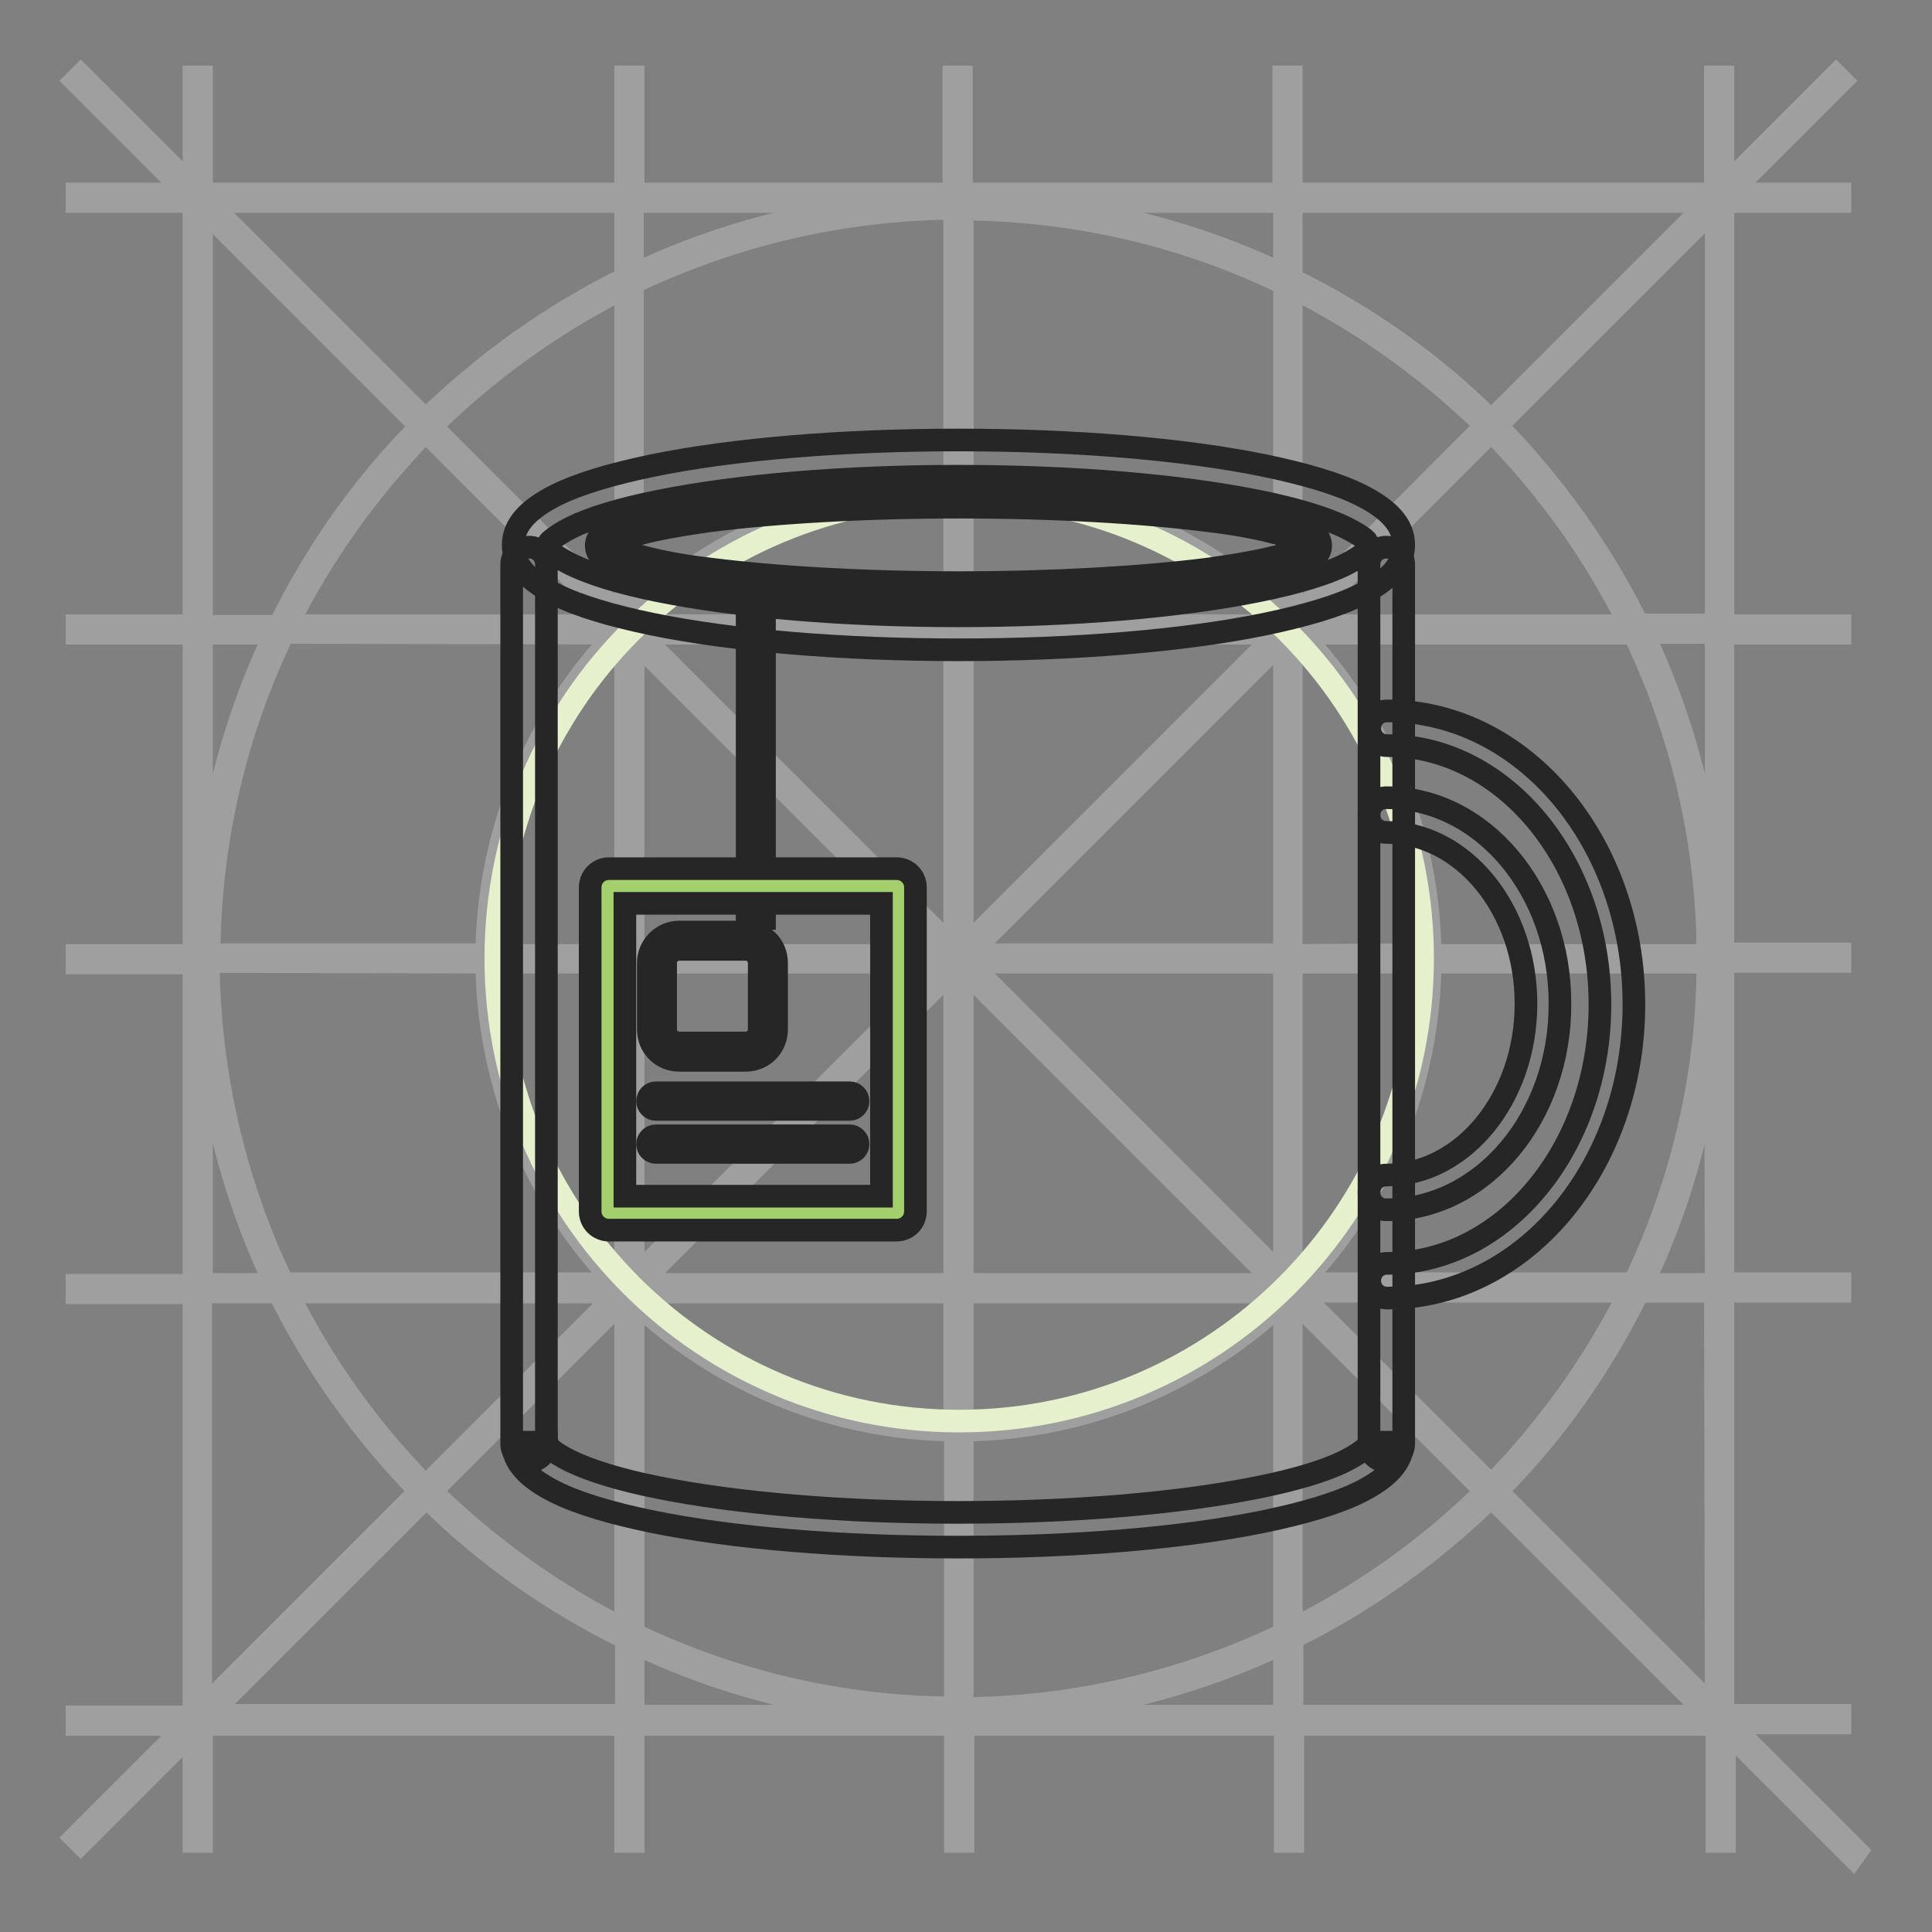
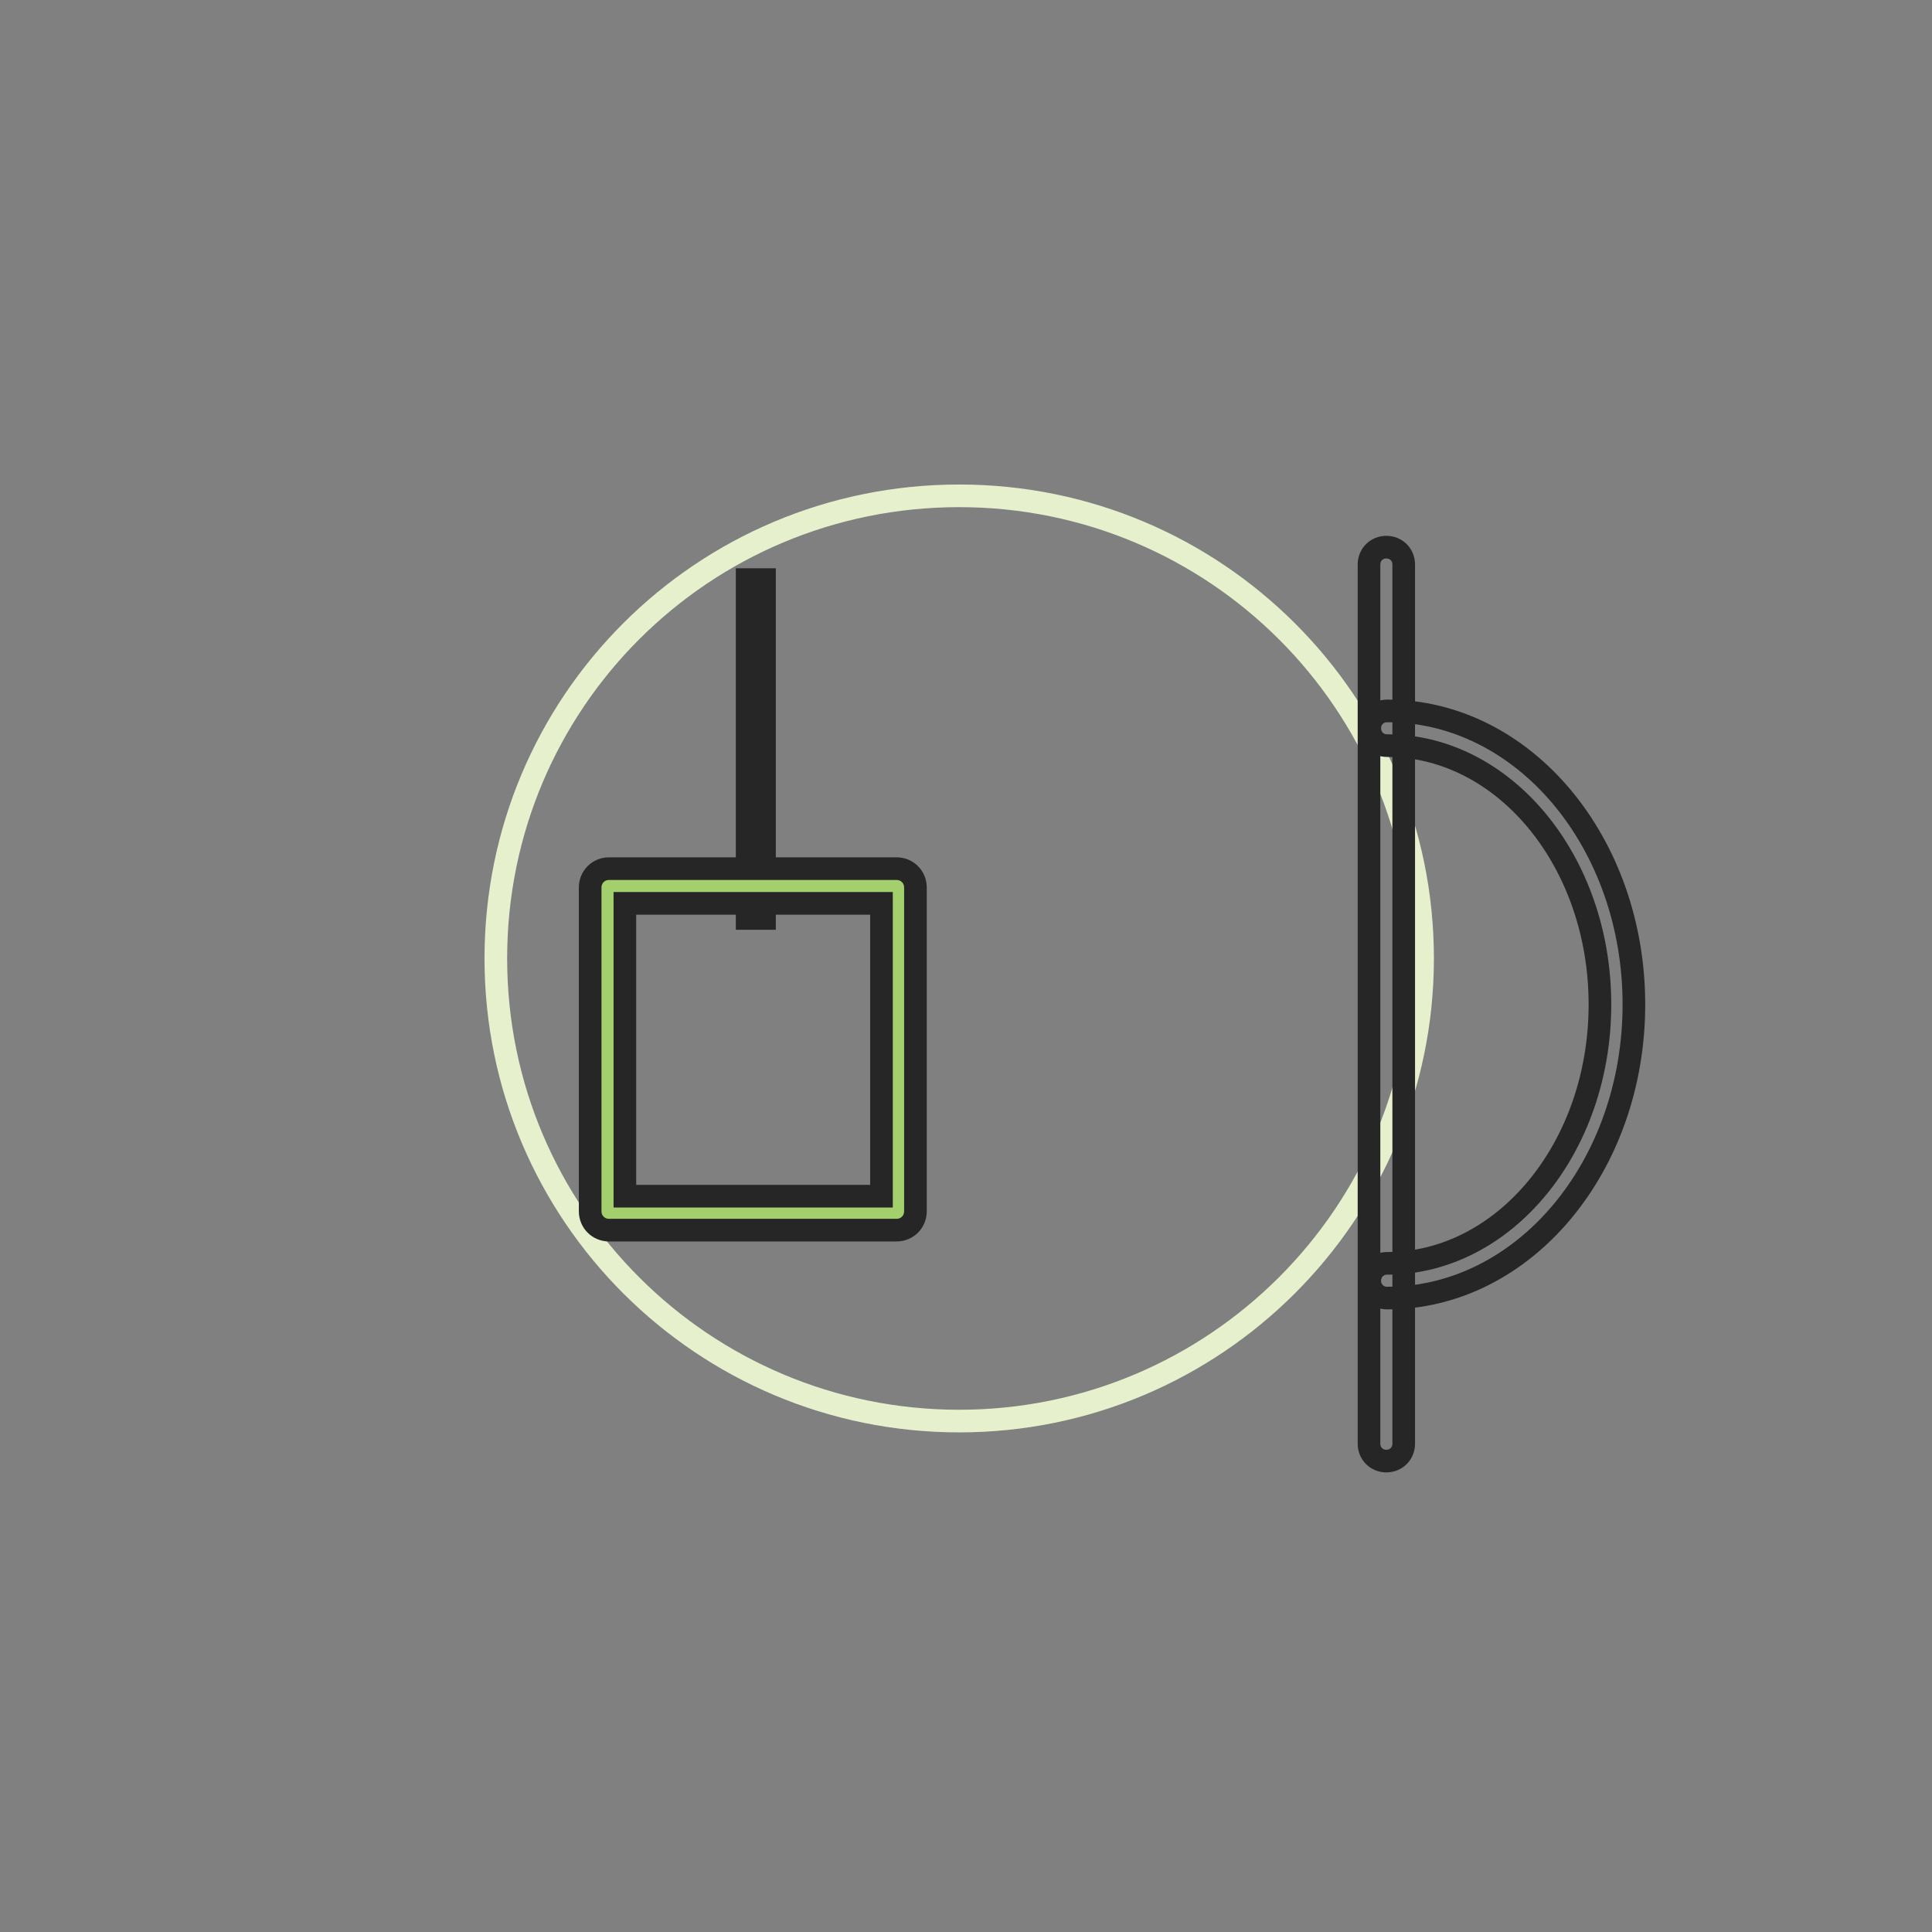
<svg xmlns="http://www.w3.org/2000/svg" version="1.1" x="0px" y="0px" viewBox="0 0 256 256" enable-background="new 0 0 256 256" xml:space="preserve">
  <rect x="0" y="0" width="256" height="256" fill="#808080" stroke="none" />
  <g>
-     <path stroke-width="3" fill-opacity="0" stroke="#9f9fa0" d="M171.1,217.1c9.8-4.8,18.7-11.2,26.5-18.8l29.1,29.1h-55.5V217.1z M127.5,227.4L127.5,227.4 c14.8-0.1,29.3-3.4,42.7-9.8v9.8L127.5,227.4z M83.9,227.4v-9.8c13.3,6.4,27.9,9.7,42.7,9.8v0H83.9z M27.4,227.4l29.1-29.1 c7.7,7.7,16.7,14,26.5,18.8v10.2H27.4z M36.9,171.1c4.8,9.8,11.2,18.7,18.8,26.5l-29.1,29.1v-55.5H36.9z M26.7,127.5L26.7,127.5 c0.1,14.8,3.4,29.3,9.8,42.7h-9.8L26.7,127.5z M26.7,83.9h9.8c-6.4,13.3-9.7,27.9-9.8,42.7h0V83.9z M26.7,27.4l29.1,29.1 c-7.7,7.7-14,16.7-18.8,26.5H26.7V27.4z M82.9,36.9c-9.8,4.8-18.7,11.2-26.5,18.8L27.4,26.7h55.5V36.9z M126.5,26.7L126.5,26.7 c-14.8,0.1-29.3,3.4-42.7,9.8v-9.8L126.5,26.7z M170.2,26.7v9.8c-13.3-6.4-27.9-9.7-42.7-9.8v0H170.2z M226.7,26.7l-29.1,29.1 c-7.7-7.7-16.7-14-26.5-18.8V26.7H226.7z M217.1,82.9c-4.8-9.8-11.2-18.7-18.8-26.5l29.1-29.1v55.5H217.1z M227.4,126.5 L227.4,126.5c-0.1-14.8-3.4-29.3-9.8-42.7h9.8L227.4,126.5z M227.4,170.2h-9.8c6.4-13.3,9.7-27.9,9.7-42.7h0L227.4,170.2z  M171.8,171.1H216c-4.7,9.5-11,18.2-18.4,25.8L171.8,171.1z M171.1,171.8l25.8,25.8c-7.6,7.5-16.3,13.7-25.8,18.4L171.1,171.8z  M127.5,189.5c15.9-0.1,31.2-6.3,42.7-17.3v44.3c-13.3,6.4-27.9,9.8-42.7,9.9L127.5,189.5z M83.9,172.2 c11.5,11,26.8,17.2,42.7,17.3v36.8c-14.8,0-29.4-3.4-42.7-9.8V172.2z M82.9,171.8V216c-9.5-4.7-18.2-11-25.8-18.4L82.9,171.8z  M82.2,171.2l-25.8,25.8c-7.5-7.6-13.7-16.3-18.4-25.8L82.2,171.2z M64.5,127.5c0.1,15.9,6.3,31.2,17.3,42.6H37.5 c-6.4-13.3-9.8-27.9-9.9-42.7L64.5,127.5z M81.8,83.9c-11,11.5-17.2,26.7-17.3,42.6H27.7c0.1-14.8,3.4-29.4,9.9-42.7L81.8,83.9z  M82.2,82.9H38c4.7-9.5,11-18.2,18.4-25.8L82.2,82.9z M82.9,82.3L57.1,56.5C64.7,49,73.4,42.8,82.9,38L82.9,82.3z M126.5,64.5 c-15.9,0.1-31.2,6.3-42.7,17.3V37.5c13.3-6.4,27.9-9.8,42.7-9.9L126.5,64.5z M170.2,81.8c-11.5-11-26.7-17.2-42.7-17.3V27.7 c14.8,0.1,29.4,3.4,42.7,9.9L170.2,81.8z M171.1,82.3V38c9.5,4.7,18.2,11,25.8,18.4L171.1,82.3z M171.8,82.9l25.8-25.8 c7.5,7.6,13.7,16.3,18.4,25.8L171.8,82.9z M189.5,126.6c-0.1-15.9-6.3-31.2-17.3-42.7h44.3c6.4,13.3,9.8,27.9,9.8,42.7L189.5,126.6 z M189.5,127.5h36.8c0,14.8-3.4,29.3-9.8,42.6h-44.3C183.2,158.7,189.4,143.4,189.5,127.5L189.5,127.5z M127.5,171.2h42.4 c-11.3,11.1-26.5,17.3-42.4,17.4V171.2z M126.5,171.2v17.4c-15.9-0.1-31-6.4-42.4-17.4H126.5z M82.9,127.5v42.4 c-11.1-11.3-17.3-26.5-17.4-42.4L82.9,127.5z M82.9,126.6H65.5c0.1-15.9,6.4-31.1,17.4-42.4L82.9,126.6z M126.5,82.9H84.1 c11.3-11.1,26.5-17.3,42.4-17.5L126.5,82.9z M127.5,82.9V65.5c15.9,0.1,31,6.4,42.4,17.4L127.5,82.9z M171.1,126.6V84.1 c11.1,11.3,17.3,26.5,17.4,42.4L171.1,126.6z M171.1,127.5h17.4c-0.1,15.9-6.4,31-17.4,42.4V127.5z M127.5,128.2l42,42h-42V128.2z  M126.5,128.2v42h-42L126.5,128.2z M125.9,127.5l-42,42v-42L125.9,127.5z M125.9,126.6h-42v-42L125.9,126.6z M126.5,125.9l-42-42 h42L126.5,125.9z M127.5,125.9v-42h42L127.5,125.9z M170.2,127.5v42l-42-42L170.2,127.5z M128.2,126.5l42-42v42H128.2z  M227.4,226.7l-29.1-29.1c7.7-7.7,14-16.7,18.8-26.5h10.2L227.4,226.7z M246,245.3l-17-17h14.8v-1h-15.5v-56.2h15.5v-1h-15.5v-42.7 h15.5v-1h-15.5V83.9h15.5v-1h-15.5V26.7h15.5v-1H229l15-15l-0.7-0.7l-15,15V10.2h-1v15.5h-56.2V10.2h-1v15.5h-42.7V10.2h-1v15.5 H83.9V10.2h-1v15.5H26.7V10.2h-1V25l-15-15L10,10.7l15,15H10.2v1h15.5v56.2H10.2v1h15.5v42.7H10.2v1h15.5v42.7H10.2v1h15.5v56.2 H10.2v1H25l-15,15l0.7,0.7l15-15v14.8h1v-15.5h56.2v15.5h1v-15.5h42.7v15.5h1v-15.5h42.7v15.5h1v-15.5h56.2v15.5h1V229l17,17 L246,245.3z" />
    <path stroke-width="3" fill-opacity="0" stroke="#e6f0cd" d="M65.7,127c0,33.9,27.5,61.3,61.4,61.3c33.9,0,61.4-27.5,61.4-61.3l0,0c0-33.9-27.5-61.3-61.4-61.3 C93.1,65.7,65.7,93.1,65.7,127L65.7,127z" />
-     <path stroke-width="3" fill-opacity="0" stroke="#262626" d="M72.4,191.3c0,1.3-1,2.3-2.3,2.3c-1.3,0-2.3-1-2.3-2.3V74.8c0-1.3,1-2.3,2.3-2.3s2.3,1,2.3,2.3c0,0,0,0,0,0 V191.3z" />
    <path stroke-width="3" fill-opacity="0" stroke="#262626" d="M181.4,74.8c0-1.3,1-2.3,2.3-2.3s2.3,1,2.3,2.3v116.5c0,1.3-1,2.3-2.3,2.3s-2.3-1-2.3-2.3l0,0V74.8z" />
    <path stroke-width="3" fill-opacity="0" stroke="#262626" d="M183.8,172c-1.3,0-2.3-1-2.3-2.3c0-1.3,1-2.3,2.3-2.3c15.5,0,28.2-15.3,28.2-34.3c0-19-12.7-34.3-28.2-34.3 c-1.3,0-2.3-1-2.3-2.3c0-1.3,1-2.3,2.3-2.3c18.2,0,32.7,17.5,32.7,38.9C216.5,154.5,202,172,183.8,172L183.8,172z" />
-     <path stroke-width="3" fill-opacity="0" stroke="#262626" d="M183.7,160.3c-1.3,0-2.3-1-2.3-2.3c0-1.3,1-2.3,2.3-2.3c10.1,0,18.5-10.1,18.5-22.7 c0-12.6-8.4-22.7-18.5-22.7c-1.3,0-2.3-1-2.3-2.3s1-2.3,2.3-2.3c12.8,0,23,12.3,23,27.2C206.8,148,196.5,160.3,183.7,160.3z  M127,86.1c-15.4,0-29.9-1.2-40.6-3.4c-5.3-1.1-9.7-2.4-12.7-3.9c-3.6-1.8-5.7-3.9-5.7-6.6s2.1-4.8,5.7-6.6c3-1.5,7.4-2.8,12.7-3.9 c10.7-2.2,25.2-3.4,40.6-3.4c15.4,0,29.9,1.2,40.6,3.4c5.3,1.1,9.7,2.4,12.7,3.9c3.6,1.8,5.7,3.9,5.7,6.6s-2.1,4.8-5.7,6.6 c-3,1.5-7.4,2.8-12.7,3.9C156.9,84.9,142.4,86.1,127,86.1z M127,81.6c15.1,0,29.3-1.2,39.7-3.3c5-1,9-2.2,11.6-3.5 c1.2-0.6,2.1-1.2,2.7-1.7c0.2-0.2,0.3-0.3,0.4-0.6c0.1-0.1,0.1-0.2,0-0.3c-0.1-0.2-0.3-0.4-0.4-0.6c-0.5-0.5-1.5-1.1-2.7-1.7 c-2.7-1.3-6.6-2.5-11.6-3.5c-10.4-2.1-24.6-3.3-39.7-3.3c-15.1,0-29.3,1.2-39.7,3.3c-5,1-9,2.2-11.6,3.5c-1.2,0.6-2.1,1.2-2.7,1.7 c-0.2,0.2-0.3,0.3-0.4,0.6c-0.1,0.1-0.1,0.2,0,0.3c0.1,0.2,0.3,0.4,0.4,0.6c0.5,0.5,1.5,1.1,2.7,1.7c2.7,1.3,6.6,2.5,11.6,3.5 C97.7,80.4,111.9,81.6,127,81.6z" />
-     <path stroke-width="3" fill-opacity="0" stroke="#262626" d="M127,79.5c-12.6,0-24.5-0.7-33.3-1.8C84.1,76.5,79,74.9,79,72.3c0-2.6,5.1-4.2,14.7-5.5 c8.8-1.1,20.6-1.8,33.3-1.8s24.5,0.7,33.3,1.8c9.6,1.3,14.7,2.8,14.7,5.5c0,2.6-5.1,4.2-14.7,5.5C151.5,78.9,139.7,79.5,127,79.5z  M81.7,72.5c0.8,0.4,1.6,0.8,2.5,1c2.3,0.7,5.6,1.4,9.9,1.9c8.7,1.1,20.4,1.8,33,1.8c12.5,0,24.3-0.7,33-1.8 c4.2-0.6,7.6-1.2,9.9-1.9c0.9-0.2,1.7-0.6,2.5-1c0.1-0.1,0.3-0.2,0.4-0.3c-0.1-0.1-0.2-0.2-0.4-0.3c-0.8-0.4-1.6-0.8-2.5-1 c-2.3-0.7-5.6-1.4-9.9-1.9c-8.7-1.1-20.4-1.8-33-1.8c-12.5,0-24.3,0.7-33,1.8c-4.2,0.6-7.6,1.2-9.9,1.9c-0.9,0.2-1.7,0.6-2.5,1 c-0.1,0.1-0.3,0.2-0.4,0.3C81.5,72.4,81.6,72.5,81.7,72.5z" />
    <path stroke-width="3" fill-opacity="0" stroke="#262626" d="M99,76.8h2.3v44.9H99V76.8z" />
    <path stroke-width="3" fill-opacity="0" stroke="#a4cf6d" d="M80.5,117.4H119v43.3H80.5V117.4z" />
    <path stroke-width="3" fill-opacity="0" stroke="#262626" d="M82.8,119.7v38.8h34v-38.8H82.8z M80.7,115.1h38.1c1.4,0,2.5,1.1,2.5,2.5v42.9c0,1.4-1.1,2.5-2.5,2.5H80.7 c-1.4,0-2.5-1.1-2.5-2.5v-42.9C78.2,116.2,79.3,115.1,80.7,115.1z" />
-     <path stroke-width="3" fill-opacity="0" stroke="#262626" d="M90,125.8c-1,0-1.8,0.8-1.8,1.8v8.8c0,1,0.8,1.8,1.8,1.8l0,0h8.8c1,0,1.8-0.8,1.8-1.8l0,0v-8.8 c0-1-0.8-1.8-1.8-1.8H90z M90,123.5h8.8c2.3,0,4.1,1.8,4.1,4.1v8.8c0,2.3-1.8,4.1-4.1,4.1H90c-2.3,0-4.1-1.8-4.1-4.1v-8.8 C85.9,125.4,87.7,123.5,90,123.5z M86.9,147c-0.6,0-1.1-0.5-1.1-1.1c0-0.6,0.5-1.1,1.1-1.1c0,0,0,0,0,0h25.7c0.6,0,1.1,0.5,1.1,1.1 c0,0.6-0.5,1.1-1.1,1.1H86.9z M86.9,152.7c-0.6,0-1.1-0.5-1.1-1.1s0.5-1.1,1.1-1.1c0,0,0,0,0,0h25.7c0.6,0,1.1,0.5,1.1,1.1 c0,0.6-0.5,1.1-1.1,1.1H86.9z M67.9,191.1h4.5c0,0.1,0,0.1,0.1,0.2c0.1,0.2,0.3,0.4,0.4,0.6c0.5,0.5,1.5,1.1,2.7,1.7 c2.7,1.3,6.6,2.5,11.6,3.5c10.4,2.1,24.6,3.3,39.7,3.3c15.1,0,29.3-1.2,39.7-3.3c5-1,9-2.2,11.6-3.5c1.2-0.6,2.1-1.2,2.7-1.7 c0.2-0.2,0.3-0.3,0.4-0.6c0-0.1,0-0.1,0.1-0.2h4.5c0,2.7-2.1,4.8-5.7,6.6c-3,1.5-7.4,2.8-12.7,3.9c-10.7,2.2-25.2,3.4-40.6,3.4 c-15.4,0-29.9-1.2-40.6-3.4c-5.3-1.1-9.7-2.4-12.7-3.9C70,195.9,67.9,193.8,67.9,191.1z" />
  </g>
</svg>